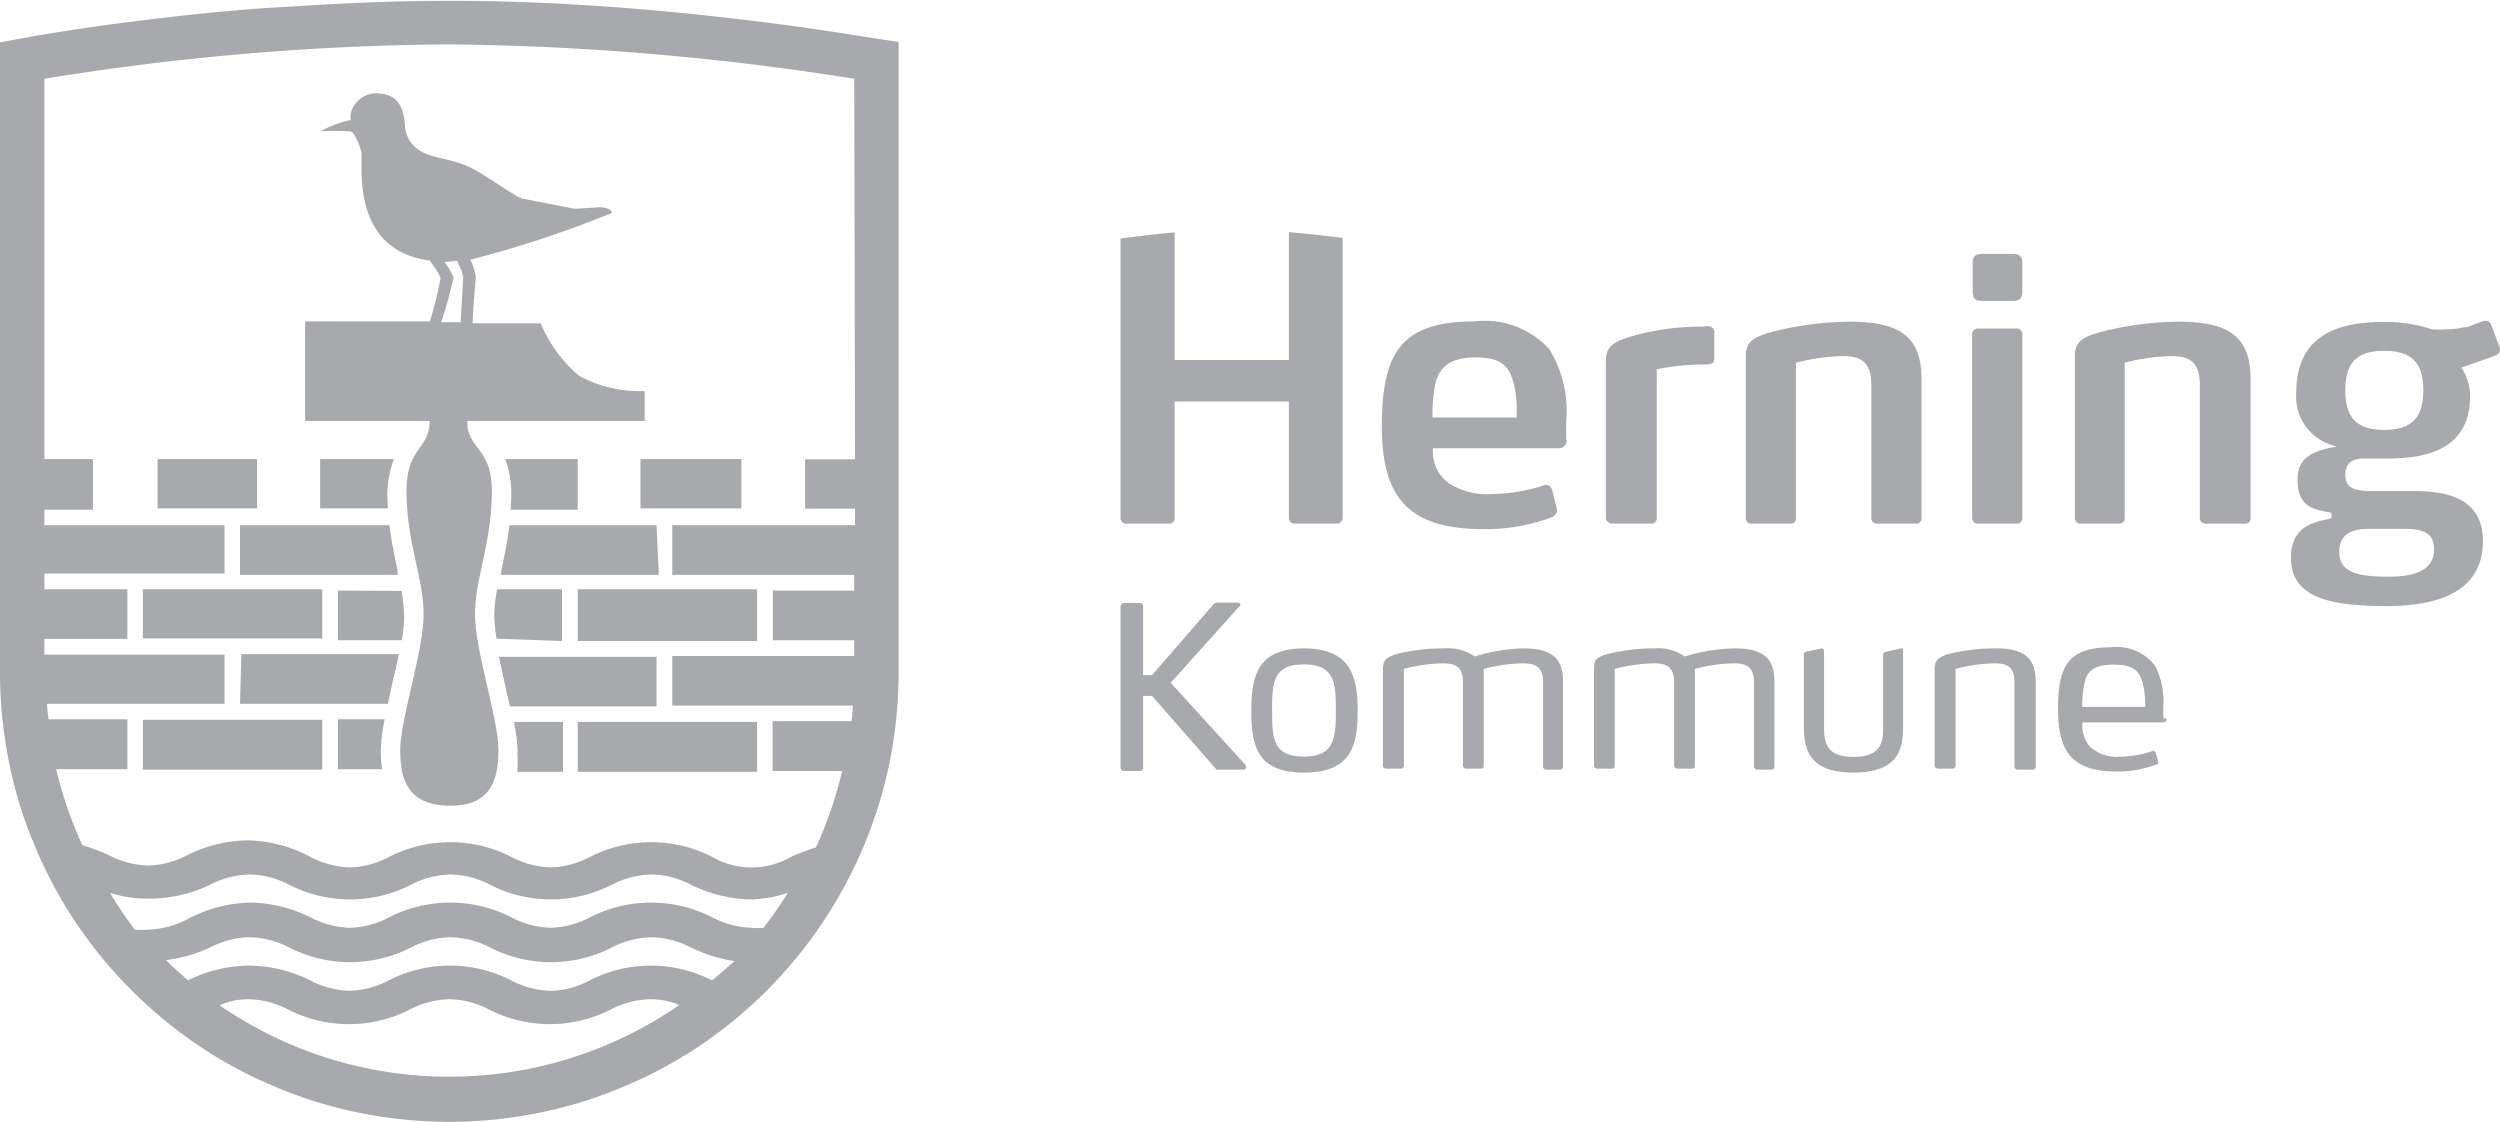
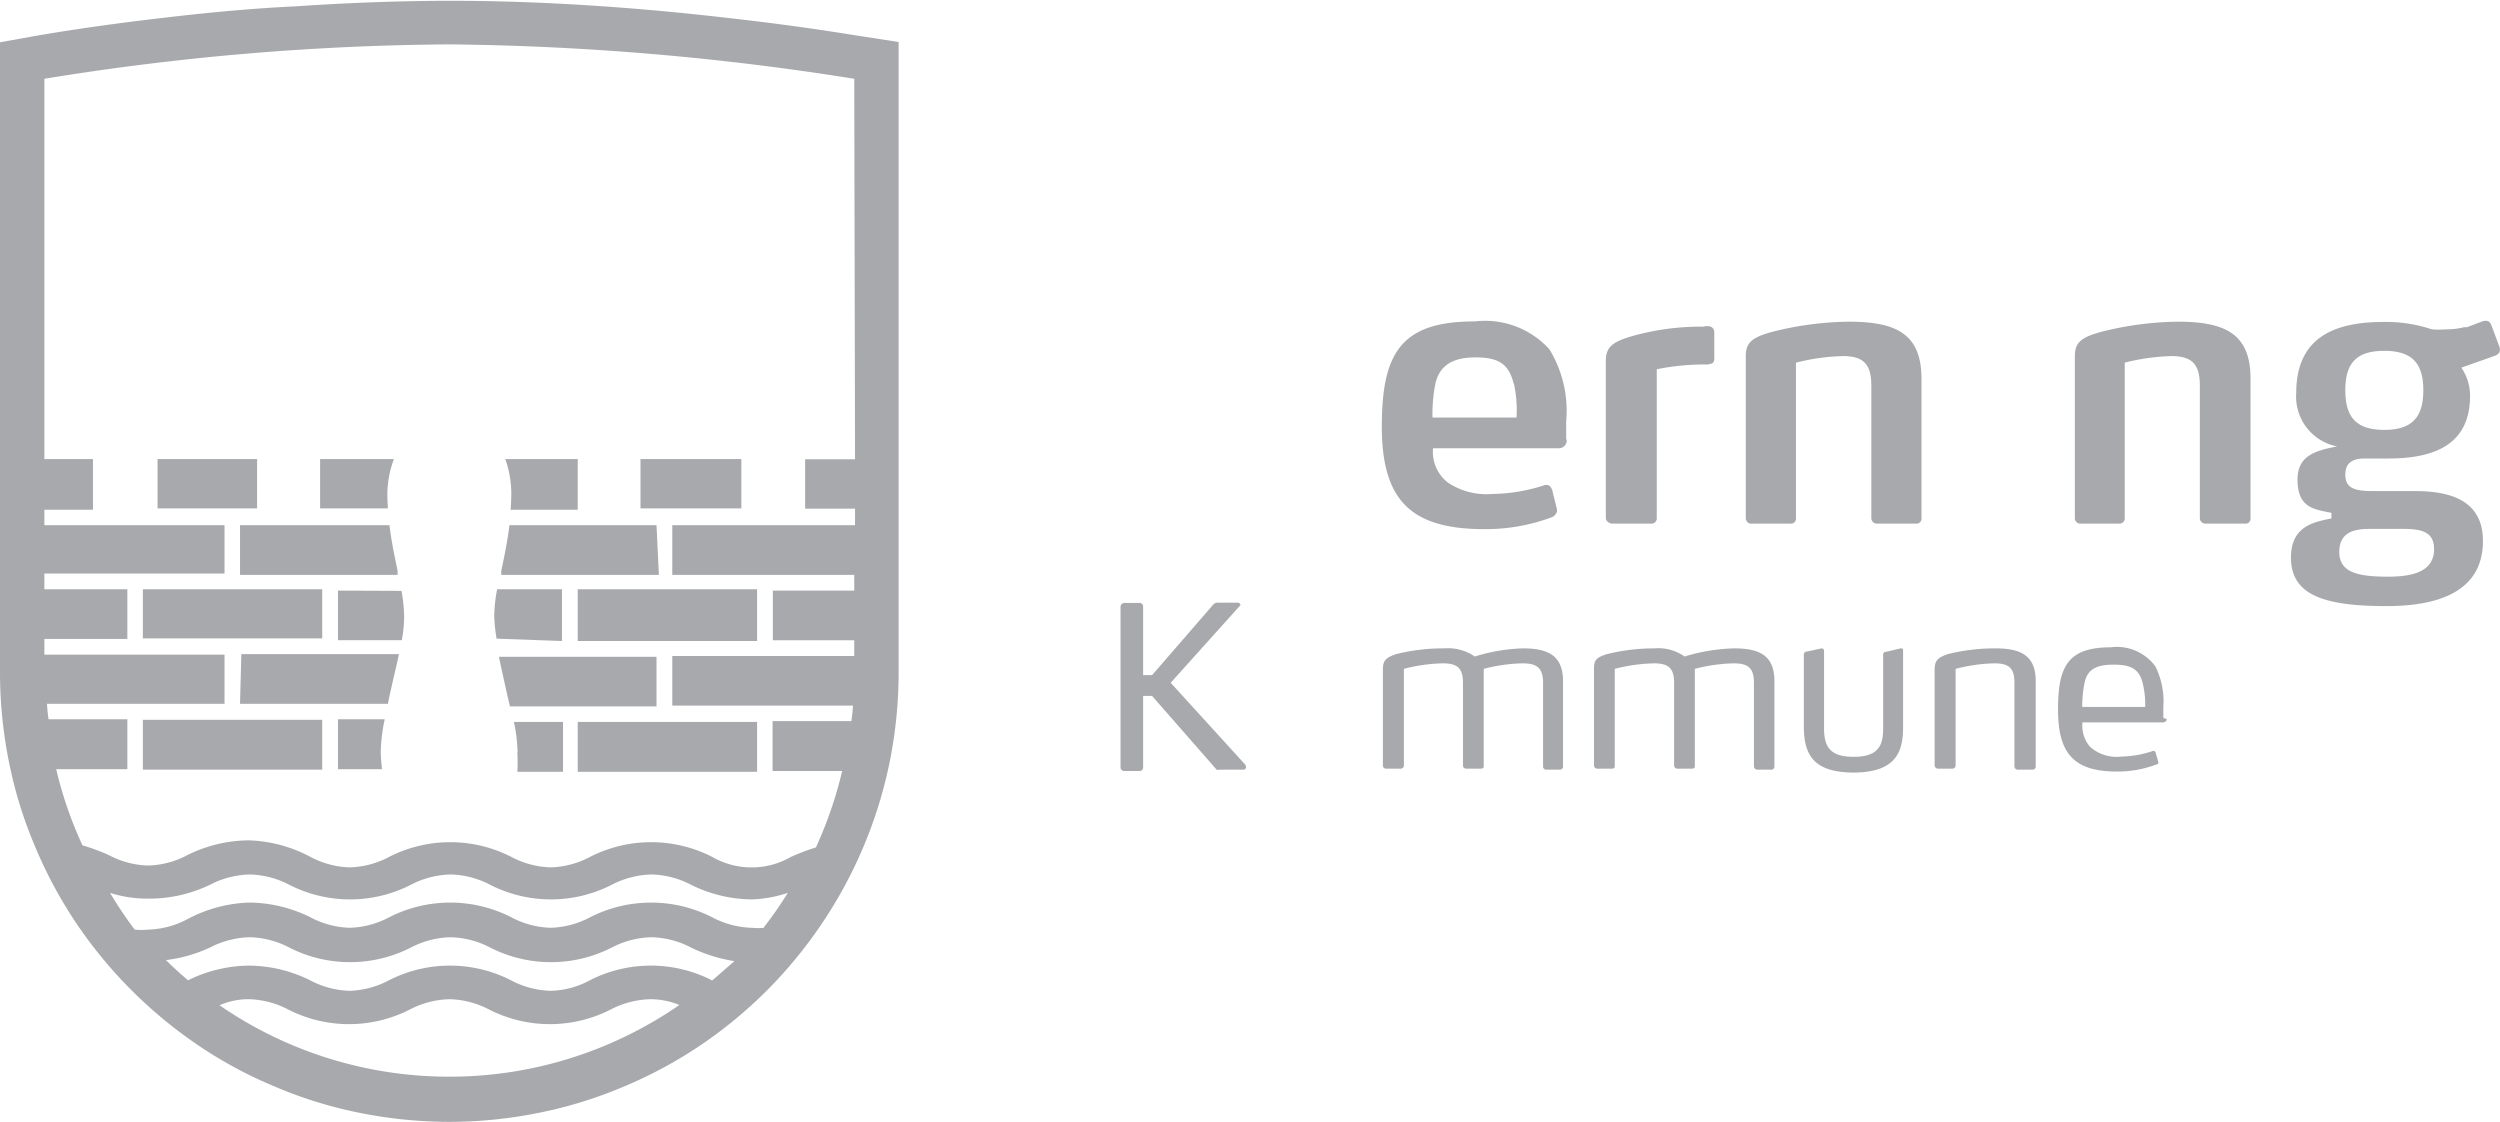
<svg xmlns="http://www.w3.org/2000/svg" viewBox="0 0 95.2 42.72">
  <defs>
    <style>.cls-1{fill:#a7a9ac;}</style>
  </defs>
  <g id="Lag_2" data-name="Lag 2">
    <g id="Layer_1" data-name="Layer 1">
-       <path class="cls-1" d="M24.55,14.89a4.81,4.81,0,0,1-2.5-.58,5.28,5.28,0,0,1-1.46-2H18c0-.43.11-1.61.12-1.77a2,2,0,0,0-.21-.65A42,42,0,0,0,23.3,8.11c0-.19-.42-.22-.42-.22l-1,.06-2-.39c-.27-.07-1.43-.94-2.05-1.22S16.41,6,16.05,5.77a1.19,1.19,0,0,1-.63-1c-.06-.92-.45-1.19-1.07-1.22a1,1,0,0,0-1,.82.65.65,0,0,0,0,.14l0,.06A4.3,4.3,0,0,0,12.2,5s0,0,0,0a9.24,9.24,0,0,1,1.08,0,.2.2,0,0,1,.19.1,2.44,2.44,0,0,1,.29.69c.08.36-.48,3.72,2.59,4.13a3.13,3.13,0,0,1,.43.66,13.73,13.73,0,0,1-.41,1.66H11.62v3.79h4.74v0h0c0,1.09-.88,1-.88,2.65,0,2,.65,3.31.65,4.71s-.89,4-.89,5.17.32,2.08,1.82,2.12h.1c1.5,0,1.82-.94,1.82-2.12s-.89-3.78-.89-5.17.64-2.7.64-4.71c0-1.64-.94-1.56-.94-2.65v0h6.76V14.89M16.8,12.27a14.64,14.64,0,0,0,.47-1.71,3,3,0,0,0-.34-.58l.48-.05c.06.15.14.33.16.37a1.24,1.24,0,0,1,.07.26l-.1,1.71Z" />
      <path class="cls-1" d="M24.39,19.36h3.84V17.48H24.39ZM25,20H19.4c-.08.64-.2,1.21-.31,1.73a1.24,1.24,0,0,0,0,.16h6Zm-5.56-.59H22V17.48H19.24a3.93,3.93,0,0,1,.23,1.26C19.47,19,19.46,19.16,19.45,19.36Zm2.56,5h6.83V22.44H22Zm-.6,0V22.44H18.93a6,6,0,0,0-.11,1,6.25,6.25,0,0,0,.09.88Zm3.6.6H19c.07.36.16.74.24,1.11s.12.53.18.78H25Zm-5.3,3.69a5.12,5.12,0,0,1,0,.69h1.74v-1.9H19.57A6.42,6.42,0,0,1,19.71,28.62Zm2.3.69h6.83v-1.9H22ZM6,19.36H9.79V17.48H6ZM9.14,20v1.89h6c0-.05,0-.1,0-.16-.11-.52-.23-1.09-.31-1.73Zm3.73,2.49v1.89H15.3a5,5,0,0,0,.09-.88,6,6,0,0,0-.1-1Zm1.88-3.7A3.94,3.94,0,0,1,15,17.48H12.19v1.88h2.58C14.76,19.16,14.75,19,14.75,18.74ZM5.44,29.31h6.83v-1.9H5.44Zm0-5h6.83V22.44H5.44Zm3.7,2.49h5.63c.05-.25.11-.51.17-.78s.18-.75.25-1.11h-6Zm3.73.59v1.9h1.68a5.09,5.09,0,0,1-.05-.69,6.52,6.52,0,0,1,.15-1.21Zm20-26c-.08,0-2-.35-4.92-.68-1.7-.2-3.39-.36-5-.47-2-.14-4-.21-5.78-.21s-3.84.07-5.89.21C9.59.32,7.9.48,6.21.68c-2.87.33-4.74.67-4.82.68L0,1.61v24a17.33,17.33,0,0,0,.35,3.45,16.36,16.36,0,0,0,1,3.21,17,17,0,0,0,1.57,2.91A17.31,17.31,0,0,0,7.54,39.8a16.35,16.35,0,0,0,2.91,1.57,16.36,16.36,0,0,0,3.21,1,17.33,17.33,0,0,0,3.45.35,17.16,17.16,0,0,0,3.44-.35,16.46,16.46,0,0,0,3.22-1,16.7,16.7,0,0,0,2.91-1.57,17.08,17.08,0,0,0,4.61-4.62,17.1,17.1,0,0,0,2.58-6.12,17.33,17.33,0,0,0,.35-3.45V1.6ZM17.11,41a15.38,15.38,0,0,1-8.75-2.72,2.75,2.75,0,0,1,1.11-.23,3.41,3.41,0,0,1,1.5.39,5.09,5.09,0,0,0,4.64,0,3.45,3.45,0,0,1,1.51-.39,3.41,3.41,0,0,1,1.5.39,5.09,5.09,0,0,0,4.64,0,3.45,3.45,0,0,1,1.51-.39,2.91,2.91,0,0,1,1.1.22A15.37,15.37,0,0,1,17.11,41Zm10-3.67a5.11,5.11,0,0,0-4.65,0,3.28,3.28,0,0,1-1.5.4,3.41,3.41,0,0,1-1.5-.4,5.11,5.11,0,0,0-4.65,0,3.41,3.41,0,0,1-1.5.4,3.41,3.41,0,0,1-1.5-.4,5.33,5.33,0,0,0-2.32-.56,5.34,5.34,0,0,0-2.33.56h0c-.29-.25-.57-.5-.84-.77A5.57,5.57,0,0,0,8,36.08a3.45,3.45,0,0,1,1.51-.39,3.41,3.41,0,0,1,1.5.39,5.09,5.09,0,0,0,4.64,0,3.45,3.45,0,0,1,1.51-.39,3.41,3.41,0,0,1,1.5.39,5.09,5.09,0,0,0,4.64,0,3.45,3.45,0,0,1,1.51-.39,3.41,3.41,0,0,1,1.5.39,5.8,5.8,0,0,0,1.66.52C27.66,36.86,27.38,37.12,27.09,37.36Zm2-2a2.46,2.46,0,0,1-.49,0,3.41,3.41,0,0,1-1.5-.4,5.11,5.11,0,0,0-4.65,0,3.41,3.41,0,0,1-1.5.4,3.41,3.41,0,0,1-1.5-.4,5.11,5.11,0,0,0-4.65,0,3.41,3.41,0,0,1-1.5.4,3.41,3.41,0,0,1-1.5-.4,5.33,5.33,0,0,0-2.32-.56A5.34,5.34,0,0,0,7.14,35a3.38,3.38,0,0,1-1.5.4,2.67,2.67,0,0,1-.51,0A15.21,15.21,0,0,1,4.19,34a4.66,4.66,0,0,0,1.45.22A5.33,5.33,0,0,0,8,33.69a3.45,3.45,0,0,1,1.51-.39,3.41,3.41,0,0,1,1.5.39,5.09,5.09,0,0,0,4.64,0,3.45,3.45,0,0,1,1.51-.39,3.41,3.41,0,0,1,1.5.39,5.09,5.09,0,0,0,4.64,0,3.45,3.45,0,0,1,1.51-.39,3.41,3.41,0,0,1,1.5.39,5.33,5.33,0,0,0,2.32.56A4.85,4.85,0,0,0,30,34,14.49,14.49,0,0,1,29.08,35.32Zm3.45-17.84h-1.9v1.88h1.9V20H25.6v1.89h6.93v.6h-3.1v1.89h3.1v.6H25.6v1.89h6.88a5.61,5.61,0,0,1-.06.59h-3v1.9h2.65a15.5,15.5,0,0,1-1,2.91,8.6,8.6,0,0,0-.95.36h0a3,3,0,0,1-3,0,5.11,5.11,0,0,0-4.65,0,3.41,3.41,0,0,1-1.5.4,3.41,3.41,0,0,1-1.5-.4,5.11,5.11,0,0,0-4.65,0,3.41,3.41,0,0,1-1.5.4,3.41,3.41,0,0,1-1.5-.4A5.33,5.33,0,0,0,9.47,32a5.34,5.34,0,0,0-2.33.56,3.38,3.38,0,0,1-1.5.4,3.41,3.41,0,0,1-1.5-.4,7.6,7.6,0,0,0-1-.37,15.13,15.13,0,0,1-1-2.9H4.85v-1.9h-3a5.61,5.61,0,0,1-.06-.59H8.55V24.93H1.69v-.6H4.85V22.44H1.69v-.6H8.55V20H1.69v-.59H3.54V17.48H1.69V3A99.5,99.5,0,0,1,17.11,1.69,104,104,0,0,1,32.53,3Z" />
      <path class="cls-1" d="M59.66,16.74a.3.3,0,0,1-.3.33H54.57a1.48,1.48,0,0,0,.57,1.31,2.65,2.65,0,0,0,1.69.43,6.61,6.61,0,0,0,2-.34.12.12,0,0,1,.08,0c.08,0,.15.06.2.2l.18.73s0,.05,0,.08-.08.17-.18.21a7.2,7.2,0,0,1-2.58.46c-2.81,0-3.91-1.1-3.91-3.91s.74-4,3.53-4A3.31,3.31,0,0,1,59,13.3a4.49,4.49,0,0,1,.64,2.75v.69m-2-2.13c-.19-.79-.62-1-1.46-1s-1.36.29-1.52,1a5.85,5.85,0,0,0-.11,1.29h3.2A4.77,4.77,0,0,0,57.65,14.61Z" />
      <path class="cls-1" d="M65.09,13.88a9.38,9.38,0,0,0-2,.18v5.67a.2.2,0,0,1-.22.21H61.39c-.08,0-.24-.08-.24-.21v-6c0-.56.33-.73,1-.93a9.58,9.58,0,0,1,2.46-.36h.24a.56.56,0,0,1,.3,0,.23.23,0,0,1,.13.23v.93c0,.14,0,.26-.21.26" />
      <path class="cls-1" d="M73,19.94H71.48a.21.21,0,0,1-.22-.21V14.68c0-.83-.32-1.12-1.08-1.12a8,8,0,0,0-1.79.25v5.92a.19.19,0,0,1-.21.21H66.72a.21.21,0,0,1-.24-.21V13.56c0-.54.27-.73,1.07-.94a12.38,12.38,0,0,1,2.85-.37c1.79,0,2.77.45,2.77,2.17v5.31a.19.19,0,0,1-.21.21" />
-       <path class="cls-1" d="M76.79,19.94H75.33a.21.21,0,0,1-.23-.21v-7a.22.22,0,0,1,.23-.22h1.46a.21.21,0,0,1,.22.22v7a.2.2,0,0,1-.22.21m-.13-8.48h-1.2c-.23,0-.34-.1-.34-.33V10c0-.23.11-.33.34-.33h1.2c.23,0,.35.1.35.33v1.15C77,11.36,76.89,11.46,76.66,11.46Z" />
      <path class="cls-1" d="M85.49,19.94H84a.21.21,0,0,1-.23-.21V14.68c0-.83-.32-1.12-1.08-1.12a8,8,0,0,0-1.78.25v5.92a.2.2,0,0,1-.22.21H79.25a.21.21,0,0,1-.24-.21V13.56c0-.54.27-.73,1.07-.94a12.38,12.38,0,0,1,2.85-.37c1.79,0,2.77.45,2.77,2.17v5.31a.19.19,0,0,1-.21.21" />
      <path class="cls-1" d="M47.45,29.21a.1.1,0,0,1-.09.1h-.91a.33.33,0,0,1-.12,0l-2.46-2.81h-.34v2.73a.13.13,0,0,1-.13.13h-.58a.14.14,0,0,1-.15-.13V23.1a.15.15,0,0,1,.15-.14h.58a.13.13,0,0,1,.13.14v2.61h.34L46.22,23a.27.27,0,0,1,.11-.05l.82,0a.11.11,0,0,1,.09.09s0,0,0,0L44.58,26l2.85,3.13a.08.08,0,0,1,0,0" />
-       <path class="cls-1" d="M49.65,29.42c-1.82,0-2-1.07-2-2.36s.22-2.37,2-2.37,2.05,1.06,2.05,2.37-.22,2.36-2.05,2.36m0-4.12c-1.16,0-1.21.67-1.21,1.76s.05,1.75,1.21,1.75,1.22-.68,1.22-1.75S50.82,25.3,49.65,25.3Z" />
      <path class="cls-1" d="M59.43,29.31h-.55a.12.12,0,0,1-.12-.13V26c0-.55-.22-.74-.78-.74a6.33,6.33,0,0,0-1.48.21v3.67c0,.08,0,.13-.12.13h-.54a.12.12,0,0,1-.13-.13V26c0-.55-.21-.74-.77-.74a6.33,6.33,0,0,0-1.48.21v3.67a.12.12,0,0,1-.13.13h-.54a.12.12,0,0,1-.13-.13v-3.6c0-.34.05-.48.5-.63A7.33,7.33,0,0,1,55,24.69a1.79,1.79,0,0,1,1.16.31A6.79,6.79,0,0,1,58,24.69c1,0,1.52.31,1.52,1.25v3.24a.12.12,0,0,1-.12.13" />
      <path class="cls-1" d="M67.46,29.31h-.54a.13.13,0,0,1-.13-.13V26c0-.55-.21-.74-.77-.74a6.33,6.33,0,0,0-1.48.21v3.67c0,.08,0,.13-.12.13h-.54a.12.12,0,0,1-.13-.13V26c0-.55-.21-.74-.77-.74a6.47,6.47,0,0,0-1.49.21v3.67c0,.08,0,.13-.12.13h-.54a.12.12,0,0,1-.13-.13v-3.6c0-.34,0-.48.49-.63A7.48,7.48,0,0,1,63,24.69a1.74,1.74,0,0,1,1.15.31,6.93,6.93,0,0,1,1.9-.31c1,0,1.52.31,1.52,1.25v3.24a.12.12,0,0,1-.13.13" />
      <path class="cls-1" d="M70.62,29.42c-1.49,0-1.93-.6-1.93-1.75V24.94a.12.12,0,0,1,.12-.13l.56-.12h0c.07,0,.09.06.09.12v2.93c0,.74.27,1.08,1.13,1.08,1,0,1.12-.5,1.12-1.1V24.94a.11.11,0,0,1,.12-.12l.55-.13h0c.07,0,.09,0,.09.12v2.85c0,.9-.2,1.76-1.91,1.76" />
      <path class="cls-1" d="M77.38,29.31h-.53a.13.13,0,0,1-.14-.13V26c0-.55-.2-.74-.76-.74a6.33,6.33,0,0,0-1.48.21v3.67a.12.12,0,0,1-.13.13h-.53a.13.13,0,0,1-.14-.13v-3.6c0-.34.06-.48.5-.63A7.4,7.4,0,0,1,76,24.69c1,0,1.52.31,1.52,1.25v3.24a.12.12,0,0,1-.13.13" />
      <path class="cls-1" d="M82.51,27.38a.14.14,0,0,1-.12.13H79.3a1.24,1.24,0,0,0,.29.93,1.53,1.53,0,0,0,1.2.37A3.89,3.89,0,0,0,82,28.59h0s.07,0,.09.08l.1.35a.06.06,0,0,1,0,0c0,.05,0,.08-.1.1a4.16,4.16,0,0,1-1.49.26c-1.69,0-2.23-.76-2.23-2.36s.34-2.37,2-2.37a1.82,1.82,0,0,1,1.71.73,3,3,0,0,1,.3,1.54v.42M81.59,26c-.14-.53-.45-.69-1.1-.69s-1,.17-1.11.69a4.63,4.63,0,0,0-.09.92h2.4A3.48,3.48,0,0,0,81.59,26Z" />
      <path class="cls-1" d="M95.18,13.21l-.31-.83c-.06-.15-.16-.2-.35-.14l-.58.22-.11,0a2.63,2.63,0,0,1-.68.08,3,3,0,0,1-.55,0,5.47,5.47,0,0,0-1.84-.28c-2,0-3.32.68-3.32,2.71A1.93,1.93,0,0,0,89,17c-.85.16-1.51.36-1.51,1.26,0,1.1.65,1.13,1.29,1.27v.21c-.56.13-1.54.23-1.54,1.49,0,1.42,1.23,1.85,3.64,1.85,2.14,0,3.67-.65,3.67-2.48,0-1.57-1.28-1.9-2.59-1.9H90.37c-.7,0-1.06-.1-1.06-.63,0-.36.18-.61.73-.61.35,0,.43,0,.91,0,1.8,0,3.11-.56,3.11-2.39A1.92,1.92,0,0,0,93.73,14L95,13.55c.18-.07.23-.18.18-.34m-4.94,6.93h1.23c.65,0,1.22.06,1.22.77,0,.88-.86,1.05-1.76,1.05-1.14,0-1.85-.16-1.85-.94S89.69,20.14,90.24,20.14Zm.55-3.77c-1.06,0-1.48-.48-1.48-1.51s.42-1.5,1.48-1.5,1.49.47,1.49,1.5S91.85,16.37,90.79,16.37Z" />
-       <path class="cls-1" d="M49.08,8.84v4.87H44.73V8.85c-.71.06-1.41.15-2.06.23V19.73a.21.21,0,0,0,.23.21h1.59a.21.21,0,0,0,.24-.21V15.29h4.35v4.44a.22.22,0,0,0,.23.21H50.9a.22.22,0,0,0,.23-.21V9.06c-.64-.08-1.33-.16-2.05-.22" />
    </g>
  </g>
</svg>